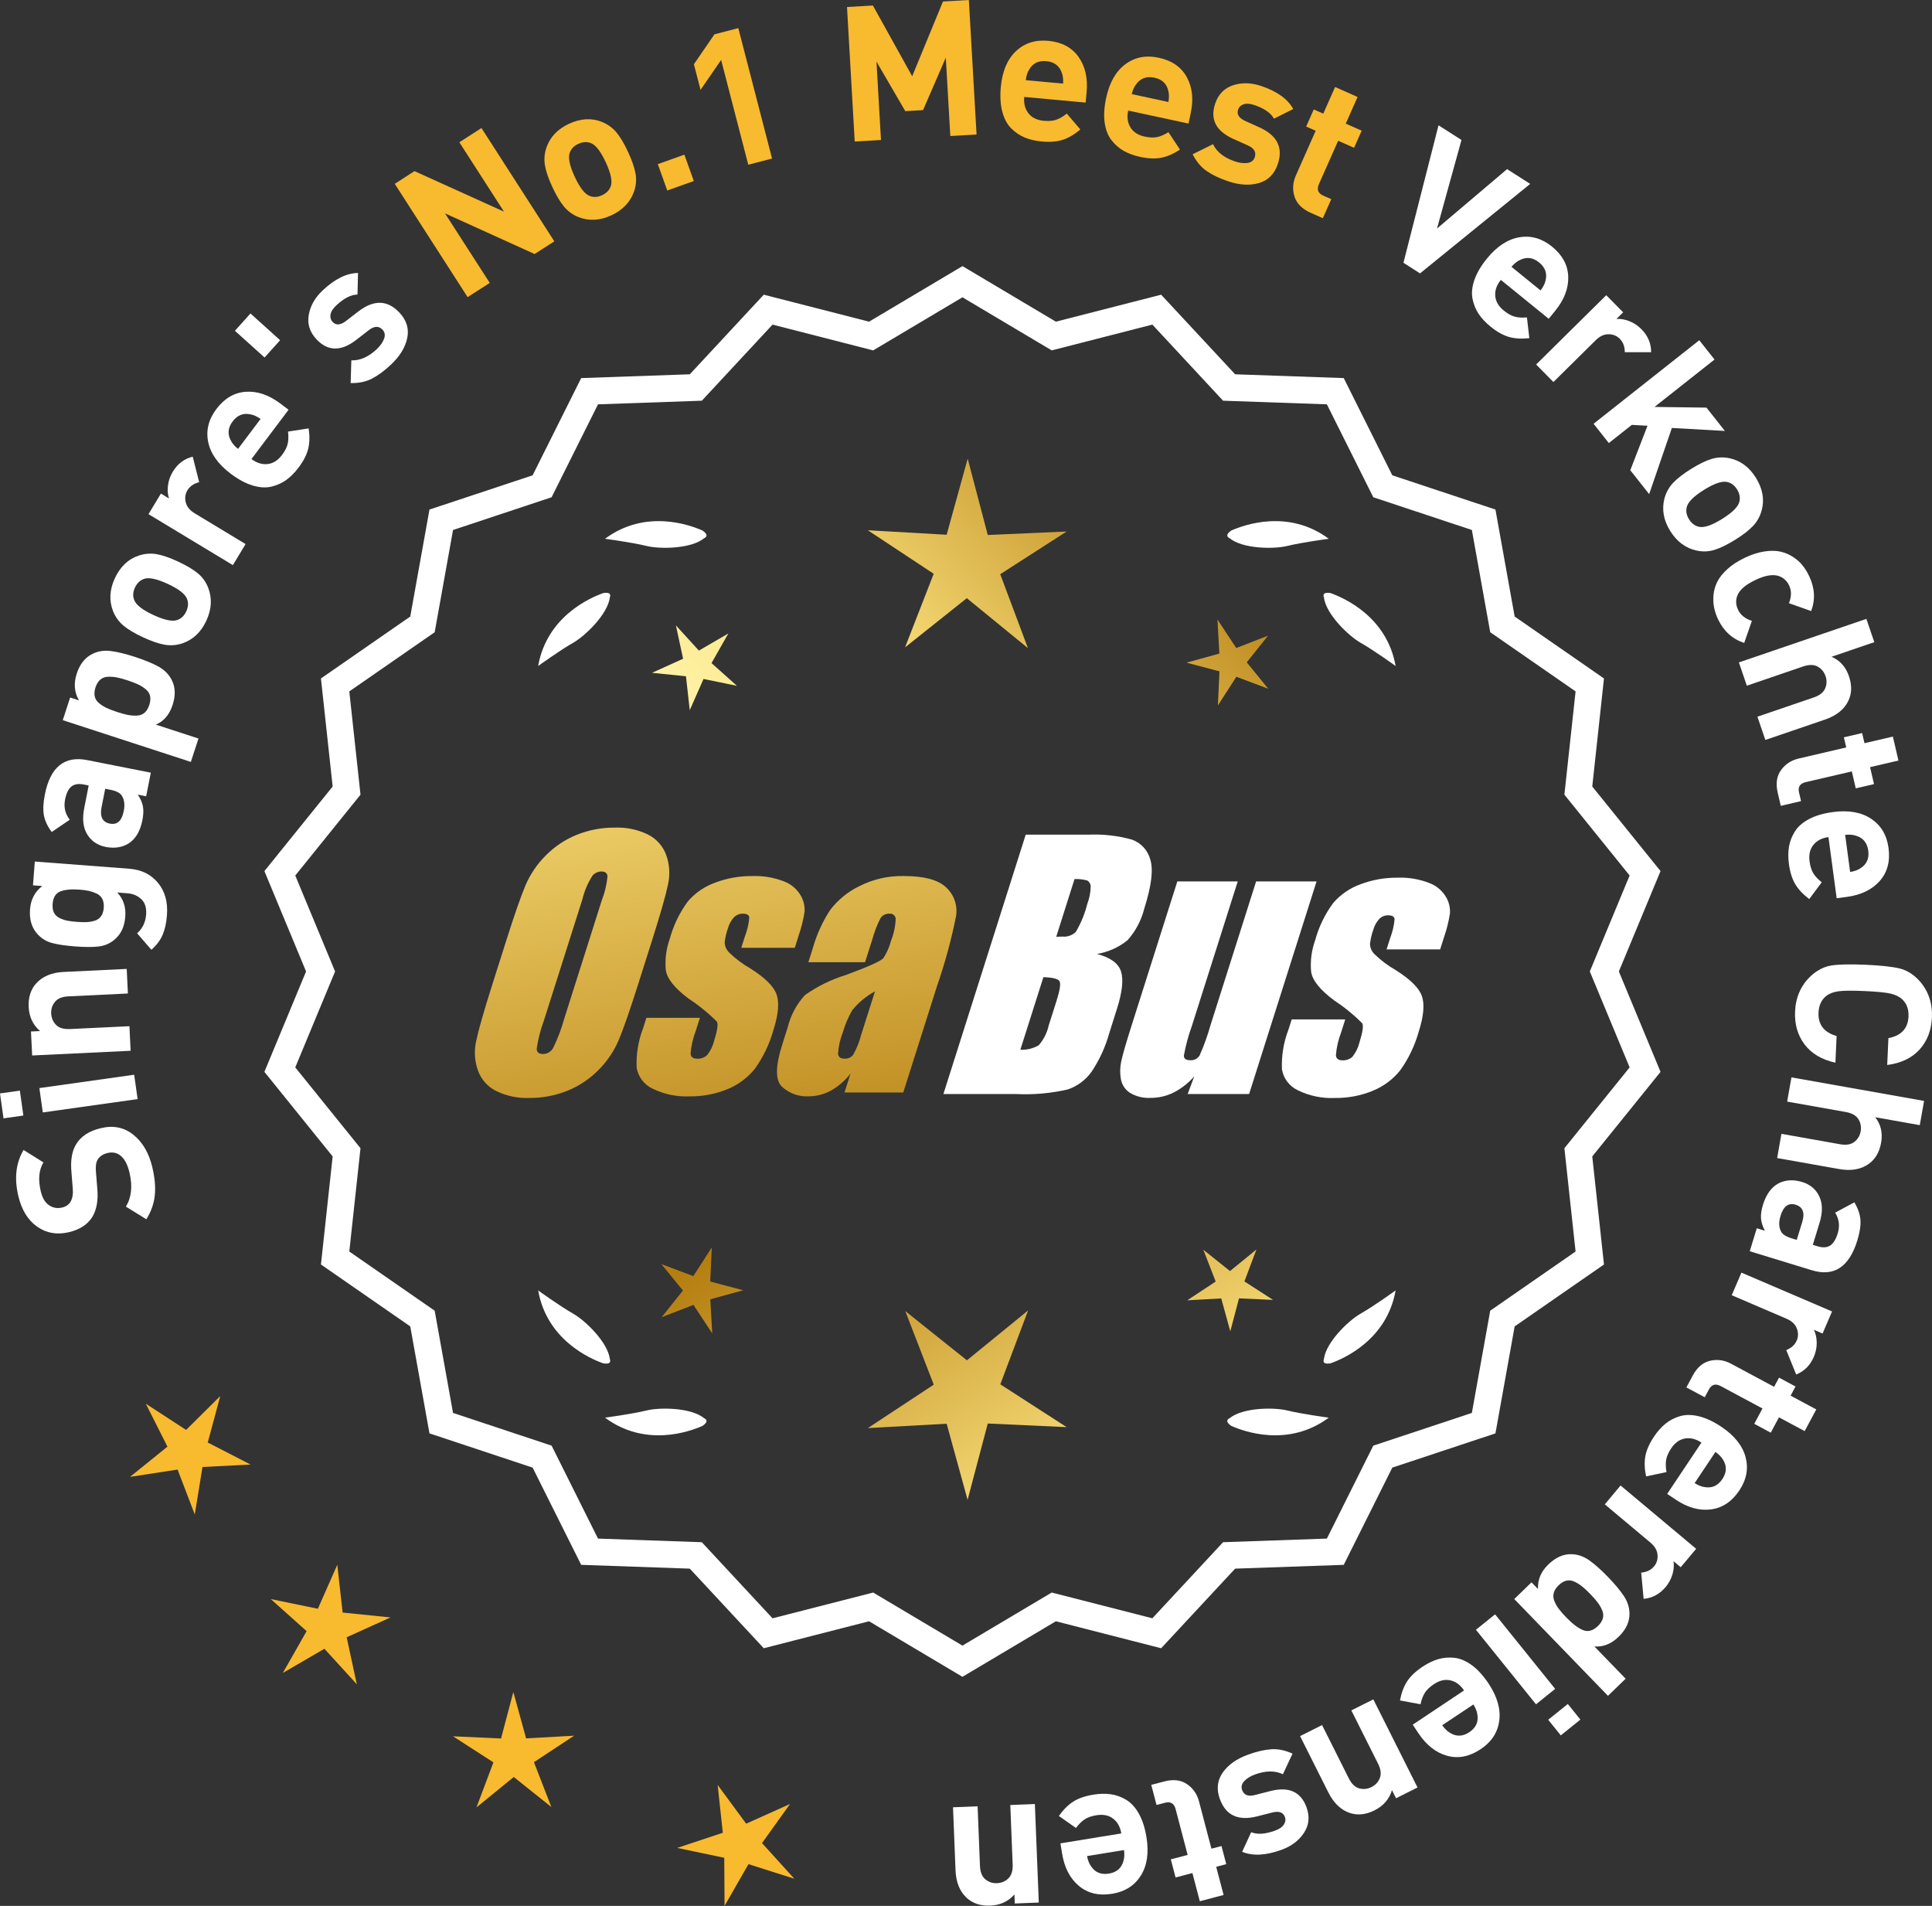
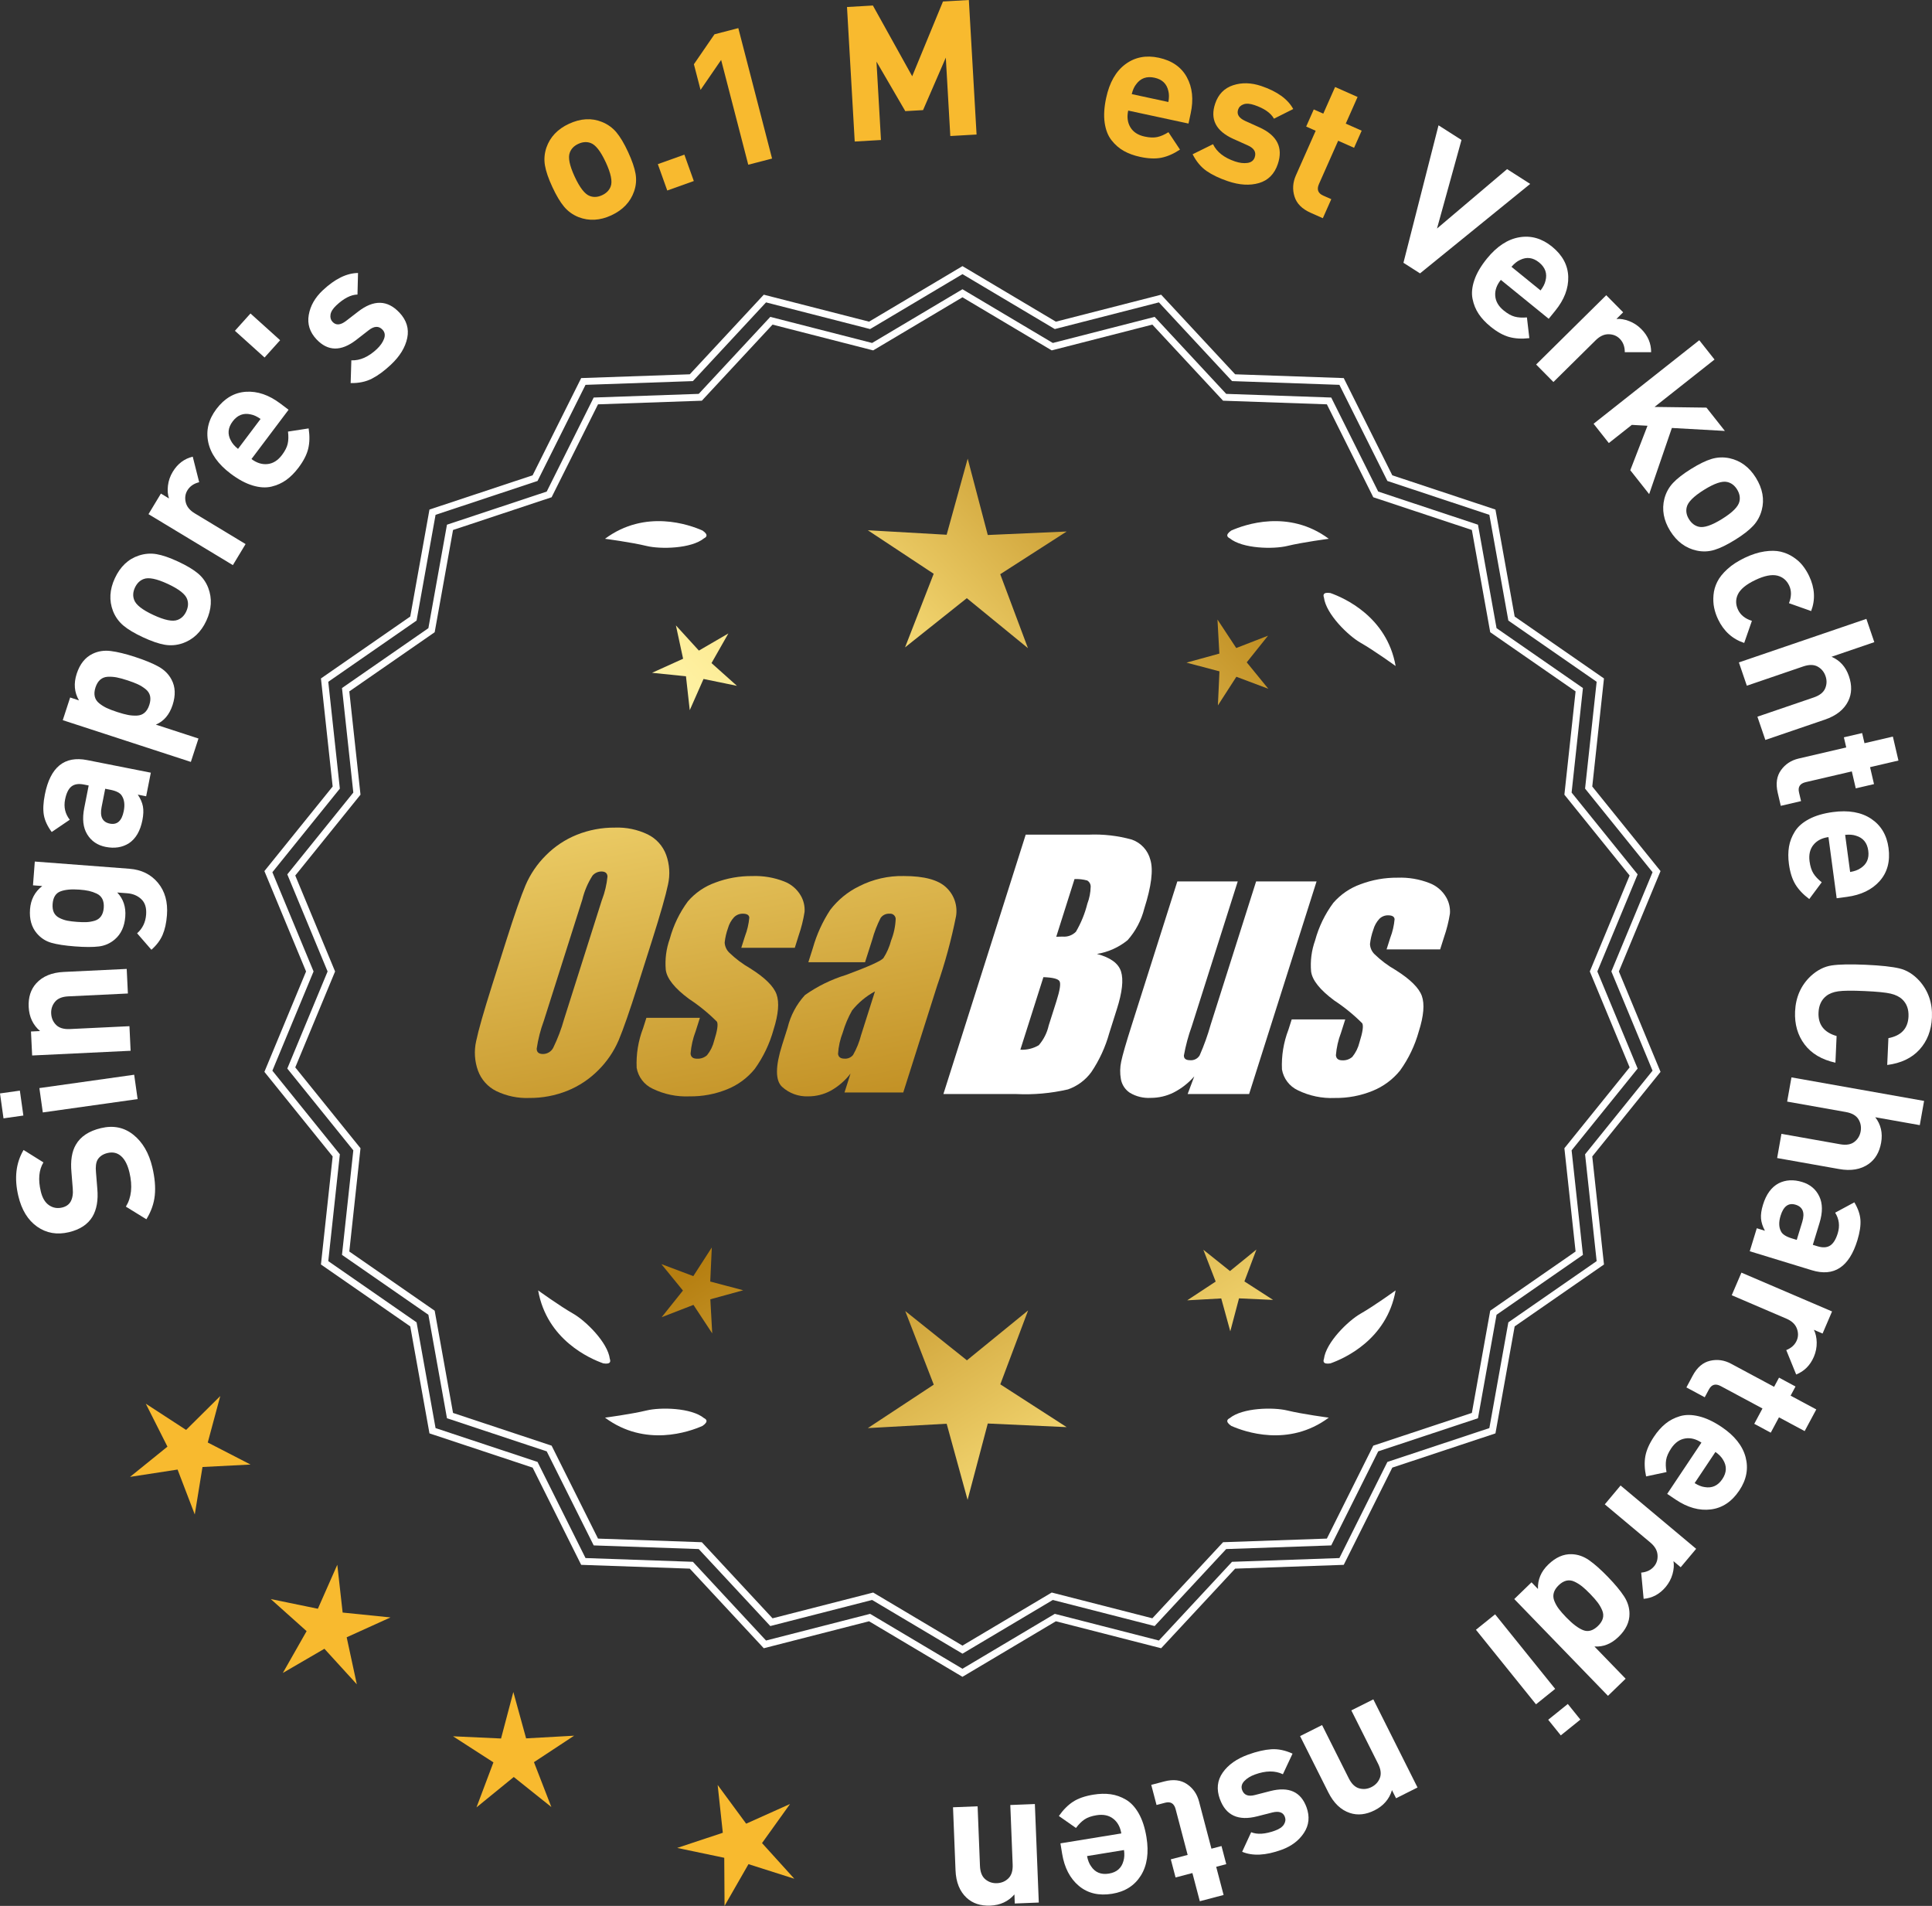
<svg xmlns="http://www.w3.org/2000/svg" xmlns:xlink="http://www.w3.org/1999/xlink" id="Layer_2" data-name="Layer 2" viewBox="0 0 173.59 171.219">
  <rect x="0" y="0" width="173.59" height="171.219" fill="#333333" stroke="none" />
  <defs>
    <style>
      .cls-1 {
        fill: url(#linear-gradient-8);
      }

      .cls-2 {
        fill: url(#linear-gradient-7);
      }

      .cls-3 {
        fill: url(#linear-gradient-5);
      }

      .cls-4 {
        fill: url(#linear-gradient-6);
      }

      .cls-5 {
        fill: url(#linear-gradient-9);
      }

      .cls-6 {
        fill: url(#linear-gradient-4);
      }

      .cls-7 {
        fill: url(#linear-gradient-3);
      }

      .cls-8 {
        fill: url(#linear-gradient-2);
      }

      .cls-9 {
        fill: url(#linear-gradient);
      }

      .cls-10 {
        fill: #f8ba2f;
      }

      .cls-11 {
        fill: #fff;
      }
    </style>
    <linearGradient id="linear-gradient" x1="112.829" y1="196.899" x2="61.404" y2="114.38" gradientUnits="userSpaceOnUse">
      <stop offset="0" stop-color="#f9df7b" />
      <stop offset=".279" stop-color="#b57e10" />
      <stop offset=".323" stop-color="#c89d38" />
      <stop offset=".417" stop-color="#efda86" />
      <stop offset=".46" stop-color="#fff3a6" />
      <stop offset=".642" stop-color="#f9df7b" />
      <stop offset="1" stop-color="#b57e10" />
    </linearGradient>
    <linearGradient id="linear-gradient-2" x1="126.077" y1="188.644" x2="74.651" y2="106.124" xlink:href="#linear-gradient" />
    <linearGradient id="linear-gradient-3" x1="147.604" y1="175.228" x2="96.179" y2="92.709" xlink:href="#linear-gradient" />
    <linearGradient id="linear-gradient-4" x1="47.392" y1="64.849" x2="79.084" y2="235.868" gradientUnits="userSpaceOnUse">
      <stop offset="0" stop-color="#f9df7b" />
      <stop offset=".279" stop-color="#b57e10" />
      <stop offset=".284" stop-color="#e5c25b" />
      <stop offset=".286" stop-color="#f9df7b" />
      <stop offset=".46" stop-color="#fff3a6" />
      <stop offset=".642" stop-color="#f9df7b" />
      <stop offset="1" stop-color="#b57e10" />
    </linearGradient>
    <linearGradient id="linear-gradient-5" x1="59.9" y1="62.531" x2="91.592" y2="233.55" xlink:href="#linear-gradient-4" />
    <linearGradient id="linear-gradient-6" x1="72.525" y1="60.192" x2="104.217" y2="231.21" xlink:href="#linear-gradient-4" />
    <linearGradient id="linear-gradient-7" x1="51.838" y1="114.25" x2="117.615" y2="53.258" xlink:href="#linear-gradient" />
    <linearGradient id="linear-gradient-8" x1="29.619" y1="90.289" x2="95.396" y2="29.296" xlink:href="#linear-gradient" />
    <linearGradient id="linear-gradient-9" x1="36.675" y1="97.898" x2="102.451" y2="36.905" xlink:href="#linear-gradient" />
  </defs>
  <g id="Layer_1-2" data-name="Layer 1">
    <g>
      <g>
        <polygon class="cls-10" points="19.79 125.417 16.721 128.46 13.099 126.103 15.045 129.962 11.684 132.678 15.955 132.021 17.5 136.056 18.194 131.791 22.51 131.569 18.668 129.59 19.79 125.417" />
        <polygon class="cls-10" points="30.786 144.867 30.306 140.573 28.561 144.526 24.328 143.655 27.549 146.536 25.413 150.293 29.148 148.12 32.061 151.313 31.149 147.089 35.085 145.305 30.786 144.867" />
        <polygon class="cls-10" points="47.271 156.17 46.124 152.003 45.019 156.181 40.703 155.983 44.334 158.325 42.812 162.37 46.162 159.64 49.538 162.337 47.976 158.307 51.585 155.93 47.271 156.17" />
        <polygon class="cls-10" points="68.468 165.577 70.986 162.064 67.043 163.834 64.481 160.354 64.945 164.65 60.844 166.012 65.074 166.898 65.101 171.219 67.251 167.47 71.369 168.78 68.468 165.577" />
      </g>
      <g>
-         <path class="cls-11" d="M86.476,150.278l-8.345-4.961-9.405,2.409-6.61-7.111-9.703-.338-4.338-8.685-9.214-3.058-1.716-9.556-7.98-5.53,1.046-9.652-6.098-7.554,3.723-8.967-3.723-8.967,6.098-7.554-1.046-9.652,7.98-5.53,1.716-9.556,9.214-3.058,4.338-8.685,9.703-.338,6.61-7.111,9.405,2.409,8.345-4.961,8.345,4.961,9.405-2.409,6.61,7.111,9.703.338,4.338,8.685,9.214,3.058,1.716,9.556,7.98,5.53-1.046,9.652,6.098,7.554-3.723,8.967,3.723,8.967-6.098,7.554,1.046,9.652-7.98,5.53-1.716,9.556-9.214,3.058-4.338,8.685-9.703.338-6.61,7.111-9.405-2.409-8.345,4.961ZM78.406,143.402l8.07,4.797,8.07-4.797,9.095,2.329,6.392-6.877,9.383-.327,4.195-8.399,8.91-2.957,1.659-9.241,7.716-5.348-1.011-9.334,5.897-7.305-3.6-8.671,3.6-8.671-5.897-7.305,1.011-9.334-7.716-5.348-1.659-9.241-8.91-2.957-4.195-8.399-9.383-.327-6.392-6.877-9.095,2.329-8.07-4.797-8.07,4.797-9.095-2.329-6.392,6.877-9.383.327-4.195,8.399-8.91,2.957-1.659,9.241-7.716,5.348,1.011,9.334-5.897,7.305,3.6,8.671-3.6,8.671,5.897,7.305-1.011,9.334,7.716,5.348,1.659,9.241,8.91,2.957,4.195,8.399,9.383.327,6.392,6.877,9.095-2.329Z" />
        <path class="cls-11" d="M86.477,150.64l-.159-.094-8.234-4.896-9.459,2.423-6.647-7.151-9.759-.341-4.363-8.735-9.268-3.075-1.726-9.611-8.025-5.562,1.052-9.707-6.133-7.598,3.744-9.019-3.744-9.018,6.133-7.598-1.052-9.708,8.025-5.562,1.726-9.611,9.268-3.076,4.363-8.735,9.759-.34,6.647-7.151,9.459,2.423,8.394-4.99.159.094,8.233,4.896,9.459-2.423,6.648,7.151,9.758.34,4.364,8.735,9.267,3.076,1.726,9.611,8.025,5.562-1.052,9.708,6.134,7.598-3.744,9.018,3.744,9.019-6.134,7.598,1.052,9.707-8.025,5.562-1.726,9.611-9.267,3.075-4.364,8.735-9.758.341-6.648,7.151-9.459-2.423-8.393,4.989ZM78.179,144.984l.111.065,8.187,4.867,8.297-4.933,9.352,2.396,6.572-7.071.129-.004,9.518-.333,4.313-8.636.123-.04,9.038-3,1.706-9.5,7.934-5.5-1.04-9.596,6.063-7.512-3.701-8.915,3.701-8.914-6.063-7.512,1.04-9.597-7.934-5.499-1.706-9.5-9.161-3.041-4.313-8.636-9.646-.336-6.572-7.071-9.352,2.396-.111-.065-8.186-4.868-8.298,4.934-9.352-2.396-6.571,7.071-.129.004-9.519.332-4.312,8.636-.123.04-9.039,3.001-1.706,9.5-7.934,5.499,1.04,9.597-6.062,7.512,3.701,8.914-3.701,8.915,6.062,7.512-1.04,9.596,7.934,5.5,1.706,9.5,9.162,3.04,4.312,8.636,9.647.337,6.571,7.071,9.352-2.396ZM86.477,148.561l-8.118-4.825-9.148,2.343-6.43-6.916-9.438-.329-4.221-8.449-8.963-2.975-1.669-9.296-7.763-5.38,1.018-9.39-5.932-7.348,3.621-8.723-3.621-8.723,5.932-7.348-1.018-9.39,7.763-5.379,1.669-9.296,8.963-2.976,4.221-8.448,9.438-.329,6.43-6.917,9.148,2.344,8.118-4.826,8.118,4.826,9.148-2.344,6.43,6.917,9.438.329,4.221,8.448,8.964,2.976,1.669,9.296,7.762,5.379-1.018,9.39,5.933,7.348-3.621,8.723,3.621,8.723-5.933,7.348,1.018,9.39-7.762,5.38-1.669,9.296-8.964,2.975-4.221,8.449-9.438.329-6.43,6.916-9.148-2.343-8.118,4.825ZM78.454,143.069l.111.065,7.911,4.703,8.022-4.769,9.041,2.315,6.354-6.836.129-.004,9.197-.321,4.17-8.35.123-.04,8.735-2.899,1.649-9.185,7.67-5.317-1.006-9.278,5.862-7.262-3.578-8.619,3.578-8.619-5.862-7.262,1.006-9.278-7.67-5.316-1.649-9.185-8.858-2.94-4.17-8.349-9.326-.325-6.354-6.837-9.041,2.316-.111-.065-7.911-4.704-8.022,4.77-9.041-2.316-6.354,6.837-.129.004-9.198.321-4.17,8.349-.123.04-8.734,2.9-1.649,9.185-7.671,5.316,1.006,9.278-5.861,7.262,3.578,8.619-3.578,8.619,5.861,7.262-1.006,9.278,7.671,5.317,1.649,9.185,8.857,2.939,4.17,8.35,9.327.325,6.354,6.836,9.041-2.315Z" />
      </g>
      <g>
        <polygon class="cls-9" points="63.815 115.129 63.955 112.068 62.294 114.643 59.426 113.564 61.362 115.939 59.45 118.333 62.307 117.226 63.993 119.785 63.823 116.725 66.777 115.913 63.815 115.129" />
        <polygon class="cls-8" points="92.376 117.725 86.877 122.207 81.335 117.779 83.898 124.393 77.974 128.296 85.057 127.903 86.938 134.743 88.752 127.884 95.839 128.209 89.877 124.364 92.376 117.725" />
        <polygon class="cls-7" points="111.811 115.119 112.89 112.251 110.515 114.187 108.121 112.274 109.228 115.132 106.67 116.817 109.729 116.647 110.541 119.602 111.325 116.64 114.386 116.78 111.811 115.119" />
      </g>
      <g>
        <path class="cls-11" d="M110.485,127.404c-.114.057-.184.124-.207.201-.001.001-.002.002-.003.003.001 0.0.001 0.0.002.001-.036.131.066.291.35.488,1.179.524,5.149,1.947,8.764-.74,0,0-2.348-.308-3.726-.643-1.249-.304-4.027-.256-5.179.691Z" />
        <path class="cls-11" d="M118.944,122.365c0.0.001-0.0.003,0,.004.001-0.0.001-0.0.002-.001.063.12.248.166.589.115,1.217-.428,5.08-2.121,5.862-6.557,0,0-1.918,1.389-3.15,2.091-1.117.637-3.103,2.579-3.29,4.059-.043.12-.049.217-.013.288Z" />
      </g>
      <g>
        <path class="cls-11" d="M63.265,127.404c.114.057.184.124.207.201.001.001.002.002.003.003-.001 0-.001 0-.002.001.036.131-.066.291-.35.488-1.179.524-5.149,1.947-8.764-.74,0,0,2.348-.308,3.726-.643,1.249-.304,4.027-.256,5.179.691Z" />
        <path class="cls-11" d="M54.805,122.365c-0.0.001 0.0.003,0,.004-.001-0-.001-0-.002-.001-.063.12-.248.166-.589.115-1.217-.428-5.08-2.121-5.862-6.557,0,0,1.918,1.389,3.15,2.091,1.117.637,3.103,2.579,3.29,4.059.043.12.049.217.013.288Z" />
      </g>
      <g>
        <path class="cls-11" d="M63.265,48.356c.114-.057.184-.124.207-.201.001-.001.002-.002.003-.003-.001-0-.001-0-.002-.001.036-.131-.066-.291-.35-.488-1.179-.524-5.149-1.947-8.764.74,0,0,2.348.308,3.726.643,1.249.304,4.027.256,5.179-.691Z" />
-         <path class="cls-11" d="M54.805,53.394c-0-.001 0-.003,0-.004-.001 0-.001 0-.002.001-.063-.12-.248-.166-.589-.115-1.217.428-5.08,2.121-5.862,6.557,0,0,1.918-1.389,3.15-2.091,1.117-.637,3.103-2.579,3.29-4.059.043-.12.049-.217.013-.288Z" />
      </g>
      <g>
        <path class="cls-11" d="M110.485,48.356c-.114-.057-.184-.124-.207-.201-.001-.001-.002-.002-.003-.003.001-0.0.001-0.0.002-.001-.036-.131.066-.291.35-.488,1.179-.524,5.149-1.947,8.764.74,0,0-2.348.308-3.726.643-1.249.304-4.027.256-5.179-.691Z" />
        <path class="cls-11" d="M118.944,53.394c0-.001-0-.003,0-.004.001 0.0.001 0.0.002.001.063-.12.248-.166.589-.115,1.217.428,5.08,2.121,5.862,6.557,0,0-1.918-1.389-3.15-2.091-1.117-.637-3.103-2.579-3.29-4.059-.043-.12-.049-.217-.013-.288Z" />
      </g>
      <g id="Group_4" data-name="Group 4">
        <g id="Group_1" data-name="Group 1">
          <path id="Path_1" data-name="Path 1" class="cls-6" d="M57.317,88.487c-.743,2.341-1.321,3.999-1.734,4.975-.429.998-1.045,1.904-1.814,2.67-.793.803-1.741,1.435-2.787,1.858-1.09.438-2.256.658-3.431.648-1.017.039-2.027-.171-2.945-.611-.769-.376-1.363-1.035-1.657-1.839-.308-.854-.365-1.778-.165-2.663.198-.958.677-2.638,1.438-5.039l1.265-3.987c.743-2.341,1.321-3.999,1.734-4.975.429-.998,1.045-1.904,1.814-2.67.793-.803,1.741-1.435,2.787-1.858,1.091-.437,2.256-.656,3.431-.646,1.017-.039,2.027.171,2.945.611.768.377,1.362,1.036,1.657,1.84.308.854.365,1.778.165,2.663-.198.958-.677,2.637-1.438,5.037l-1.266,3.986ZM54.092,80.828c.255-.669.42-1.369.49-2.082-.014-.303-.197-.454-.548-.454-.305.003-.593.136-.794.366-.426.665-.737,1.397-.922,2.166l-3.456,10.883c-.3.811-.515,1.65-.64,2.506,0,.319.194.476.565.476.383-.001.734-.212.915-.548.408-.836.739-1.708.988-2.604l3.398-10.71.003.003Z" />
          <path id="Path_2" data-name="Path 2" class="cls-3" d="M71.415,85.145h-4.81l.329-1.035c.208-.538.339-1.102.391-1.676-.018-.234-.216-.351-.592-.351-.295-.003-.578.115-.785.325-.254.277-.438.611-.538.973-.15.416-.25.849-.298,1.289.015.339.158.661.399.9.569.552,1.206,1.031,1.894,1.425,1.317.827,2.106,1.604,2.367,2.33.259.728.172,1.789-.271,3.182-.35,1.263-.919,2.454-1.683,3.518-.654.81-1.504,1.439-2.469,1.829-1.077.439-2.23.656-3.393.64-1.148.051-2.29-.186-3.322-.691-.755-.353-1.289-1.052-1.43-1.873-.055-1.217.143-2.433.582-3.57l.293-.922h4.808l-.384,1.21c-.246.642-.398,1.316-.454,2.001.022.307.216.461.574.461.33.02.655-.092.903-.311.308-.381.527-.826.64-1.302.289-.911.373-1.482.251-1.712-.764-.766-1.605-1.451-2.509-2.045-1.291-.958-1.987-1.829-2.088-2.612-.083-.943.039-1.893.359-2.784.329-1.218.883-2.363,1.634-3.376.659-.761,1.503-1.338,2.45-1.676,1.062-.401,2.19-.6,3.325-.589.978-.037,1.953.127,2.864.483.631.24,1.16.689,1.498,1.273.258.444.376.955.34,1.467-.114.719-.291,1.427-.53,2.114l-.348,1.111v-.008Z" />
          <path id="Path_3" data-name="Path 3" class="cls-4" d="M77.725,86.444h-5.095l.406-1.28c.343-1.213.869-2.366,1.559-3.42.686-.899,1.573-1.626,2.59-2.122,1.245-.636,2.629-.953,4.027-.922,1.836,0,3.11.347,3.822,1.042.696.657,1.021,1.616.867,2.561-.422,2.122-.99,4.212-1.701,6.255l-3.043,9.588h-5.279l.542-1.701c-.481.626-1.083,1.149-1.771,1.536-.626.339-1.326.515-2.038.512-.862.033-1.703-.275-2.341-.856-.611-.57-.611-1.82,0-3.75l.498-1.571c.264-1.09.8-2.096,1.558-2.923,1.131-.798,2.383-1.411,3.707-1.814,2.019-.75,3.134-1.252,3.343-1.508.313-.488.546-1.023.691-1.584.247-.621.386-1.28.41-1.948-.017-.269-.248-.473-.517-.457-.011.001-.021.002-.032.003-.317-.024-.622.121-.805.381-.322.631-.577,1.295-.761,1.979l-.638,1.997ZM78.616,89.063c-.793.427-1.493,1.009-2.056,1.712-.356.627-.637,1.293-.838,1.986-.24.612-.383,1.257-.424,1.913.033.285.223.432.582.432.297.022.586-.104.772-.337.316-.559.557-1.156.717-1.778l1.247-3.928Z" />
        </g>
        <g id="Group_3" data-name="Group 3">
          <path id="Path_7" data-name="Path 7" class="cls-11" d="M92.153,74.983h5.641c1.319-.059,2.639.092,3.91.446.817.29,1.437.967,1.654,1.807.278.907.098,2.367-.542,4.379-.264,1.057-.78,2.035-1.503,2.849-.794.644-1.742,1.07-2.751,1.236,1.207.319,1.928.841,2.162,1.576s.11,1.862-.373,3.376l-.684,2.162c-.345,1.246-.89,2.429-1.613,3.501-.526.72-1.258,1.262-2.1,1.554-1.523.352-3.088.492-4.649.417h-6.541l7.396-23.304h-.007ZM93.751,87.781l-2.073,6.522c.579.032,1.154-.108,1.654-.402.44-.507.747-1.115.893-1.771l.691-2.173c.318-.999.411-1.603.278-1.814-.132-.212-.611-.329-1.445-.359l.003-.004ZM96.546,78.972l-1.642,5.183c.245-.011.435-.014.57-.014.446.042.887-.119,1.2-.44.459-.785.804-1.631,1.024-2.513.188-.49.289-1.008.3-1.532.004-.229-.116-.442-.314-.556-.368-.102-.75-.144-1.131-.126l-.007-.002Z" />
          <path id="Path_8" data-name="Path 8" class="cls-11" d="M118.293,79.186l-6.061,19.1h-5.523l.596-1.588c-.519.596-1.147,1.088-1.851,1.449-.638.318-1.342.484-2.056.483-.66.041-1.318-.12-1.885-.461-.422-.281-.712-.723-.801-1.222-.094-.527-.084-1.068.03-1.591.114-.552.428-1.65.951-3.288l4.09-12.884h5.428l-4.126,12.997c-.313.861-.551,1.747-.713,2.648,0,.278.183.417.56.417.344.031.676-.137.856-.432.396-.901.729-1.829.995-2.776l4.079-12.854h5.428l.003.003Z" />
          <path id="Path_9" data-name="Path 9" class="cls-11" d="M129.394,85.291h-4.81l.329-1.035c.208-.538.339-1.102.391-1.676-.018-.234-.216-.351-.592-.351-.295-.003-.578.115-.784.325-.254.277-.438.611-.538.973-.15.416-.249.848-.297,1.287.015.339.158.661.399.9.569.553,1.205,1.032,1.893,1.426,1.317.827,2.106,1.604,2.367,2.33.259.728.172,1.789-.271,3.182-.35,1.263-.919,2.454-1.683,3.518-.654.809-1.504,1.439-2.469,1.829-1.077.439-2.23.656-3.393.64-1.148.051-2.29-.186-3.322-.691-.755-.353-1.289-1.052-1.43-1.873-.055-1.217.143-2.433.582-3.57l.293-.922h4.81l-.384,1.211c-.246.642-.398,1.316-.454,2.001.022.307.216.461.574.461.33.02.655-.092.903-.311.308-.381.527-.826.64-1.302.289-.911.373-1.482.251-1.712-.764-.766-1.605-1.451-2.509-2.045-1.291-.958-1.987-1.829-2.088-2.612-.083-.943.039-1.893.359-2.784.329-1.218.883-2.363,1.634-3.376.659-.761,1.503-1.338,2.45-1.676,1.062-.401,2.19-.6,3.325-.589.978-.037,1.953.127,2.864.483.632.239,1.163.689,1.503,1.273.258.444.376.955.34,1.467-.114.719-.291,1.427-.53,2.114l-.351,1.108-.004-.005Z" />
        </g>
      </g>
      <g>
        <path class="cls-11" d="M9.079,101.346c1.115-.265,2.085-.063,2.912.603.828.666,1.393,1.638,1.696,2.917.223.938.297,1.776.221,2.516-.074.74-.327,1.458-.756,2.153l-1.842-1.135c.505-.819.612-1.841.322-3.064-.162-.684-.412-1.175-.752-1.473-.337-.299-.744-.392-1.219-.279-.407.097-.705.296-.89.596-.148.257-.197.641-.146,1.152l.118,1.457c.093,1.026-.054,1.865-.436,2.515-.418.692-1.123,1.157-2.115,1.393-1.069.253-2.02.089-2.852-.495-.831-.583-1.396-1.503-1.694-2.76-.376-1.589-.219-2.965.471-4.131l1.785,1.115c-.41.679-.489,1.548-.237,2.606.138.585.385.998.738,1.24.355.242.746.312,1.177.21.354-.084.608-.261.765-.53.172-.309.235-.702.192-1.182l-.117-1.457c-.096-1.037.036-1.86.392-2.469.42-.74,1.175-1.239,2.266-1.498Z" />
        <path class="cls-11" d="M1.785,97.979l.314,2.238-1.784.252-.315-2.239,1.785-.251ZM12.056,96.551l.309,2.188-8.519,1.199-.308-2.188,8.518-1.199Z" />
        <path class="cls-11" d="M11.385,87.046l.106,2.207-5.35.257c-.555.026-.955.19-1.201.491s-.36.65-.342,1.046c.02.407.166.75.44,1.026.275.275.688.4,1.243.374l5.35-.257.105,2.208-8.848.424-.104-2.156.815-.039c-.639-.548-.979-1.27-1.022-2.164-.041-.871.186-1.58.681-2.126.571-.629,1.396-.969,2.47-1.021l5.655-.271Z" />
        <path class="cls-11" d="M11.635,78.048c1.074.082,1.925.502,2.556,1.26.63.759.899,1.726.81,2.901-.052.7-.184,1.293-.391,1.777s-.544.931-1.006,1.338l-1.285-1.479c.486-.429.758-.988.81-1.677.047-.611-.096-1.074-.432-1.389-.334-.315-.755-.492-1.263-.531l-.898-.068c.547.576.787,1.299.721,2.169-.067.882-.38,1.562-.939,2.042-.413.355-.888.566-1.421.634s-1.252.066-2.156-.002c-.904-.069-1.612-.177-2.124-.324-.512-.146-.944-.427-1.301-.841-.479-.559-.686-1.285-.617-2.178.066-.87.432-1.564,1.097-2.082l-.831-.063.163-2.136,8.509.648ZM7.127,79.921c-.712-.054-1.277-.001-1.699.16-.422.162-.655.536-.7,1.123-.023.316.016.579.119.785.104.207.271.367.501.481s.463.194.697.241c.236.046.522.082.862.107.339.026.628.034.867.023.239-.01.481-.051.725-.123.245-.072.438-.206.576-.399.141-.194.223-.449.247-.766s-.02-.581-.127-.794c-.109-.213-.278-.374-.51-.482-.23-.108-.463-.188-.697-.24-.235-.053-.521-.092-.861-.117Z" />
        <path class="cls-11" d="M13.551,69.417l-.419,2.119-.751-.149c.241.36.395.711.46,1.053.064.343.05.758-.047,1.247-.192.968-.594,1.656-1.206,2.066-.596.379-1.293.489-2.094.331-.733-.146-1.286-.52-1.657-1.125-.372-.604-.461-1.396-.267-2.375l.398-2.018-.434-.086c-.478-.095-.851-.035-1.118.178s-.457.603-.569,1.17c-.134.678.006,1.283.421,1.815l-1.621,1.101c-.383-.515-.618-1.021-.706-1.517-.086-.497-.057-1.112.089-1.846.487-2.469,1.755-3.5,3.801-3.096l5.72,1.131ZM9.92,70.952l-.467-.092-.326,1.65c-.169.856.079,1.351.746,1.482.656.13,1.071-.244,1.245-1.123.112-.567.058-1.022-.163-1.367-.146-.259-.49-.443-1.035-.551Z" />
        <path class="cls-11" d="M12.139,59.019c.872.285,1.571.572,2.097.863.525.29.917.68,1.175,1.169.349.65.38,1.411.096,2.284-.285.873-.786,1.461-1.504,1.763l3.83,1.249-.685,2.101-11.509-3.751.664-2.037.792.259c-.42-.722-.488-1.519-.204-2.392.285-.873.76-1.469,1.425-1.789.496-.243,1.041-.327,1.637-.252.596.074,1.325.252,2.187.533ZM12.399,61.482c-.242-.115-.558-.236-.945-.362-.389-.127-.714-.215-.978-.266-.265-.05-.53-.067-.796-.054-.268.015-.492.103-.677.263-.184.161-.324.393-.423.693-.098.303-.12.572-.066.811.054.237.184.441.392.609.207.169.432.311.675.426.242.115.558.235.946.362.386.126.713.215.977.265.264.051.532.069.804.057.272-.012.501-.099.685-.26.184-.16.324-.392.422-.693.099-.302.121-.571.068-.81-.055-.238-.188-.442-.4-.613-.213-.17-.439-.313-.683-.428Z" />
        <path class="cls-11" d="M16.003,50.451c.771.358,1.366.713,1.784,1.063s.726.784.924,1.301c.36.943.303,1.929-.175,2.956-.473,1.018-1.187,1.692-2.141,2.023-.532.178-1.067.22-1.604.126-.538-.094-1.187-.317-1.947-.671s-1.348-.704-1.761-1.053c-.412-.349-.724-.783-.931-1.305-.361-.942-.306-1.923.166-2.94.487-1.048,1.204-1.728,2.147-2.039.533-.177,1.065-.22,1.599-.129.532.092,1.18.313,1.938.667ZM15.072,52.455c-.997-.463-1.717-.609-2.158-.439-.346.126-.609.385-.791.775-.177.38-.201.743-.074,1.089.153.447.729.902,1.727,1.366,1.007.468,1.731.617,2.172.447.348-.127.608-.38.785-.76.181-.391.209-.759.082-1.105-.153-.447-.736-.904-1.742-1.373Z" />
        <path class="cls-11" d="M17.317,41.024l.579,2.296c-.482.119-.835.363-1.058.731-.193.32-.244.678-.15,1.071.093.394.363.726.809.995l4.568,2.76-1.142,1.892-7.581-4.579,1.116-1.849.728.439c-.117-.334-.148-.721-.095-1.159.053-.438.196-.851.431-1.238.435-.719,1.032-1.171,1.795-1.359Z" />
        <path class="cls-11" d="M25.929,36.81l-3.334,4.428c.471.354.953.505,1.448.451.494-.053.925-.324,1.293-.813.273-.362.444-.697.513-1.007.07-.309.08-.675.028-1.097l1.854-.285c.104.673.092,1.278-.036,1.813-.126.536-.418,1.107-.875,1.714-.342.453-.706.819-1.095,1.101-.39.282-.836.482-1.336.602-.502.119-1.065.085-1.689-.102-.626-.188-1.282-.54-1.971-1.059-1.131-.852-1.805-1.799-2.021-2.841s.028-2.029.729-2.962c.73-.969,1.613-1.487,2.651-1.557,1.039-.07,2.069.281,3.093,1.051l.747.562ZM23.411,37.638c-.315-.223-.609-.359-.884-.409-.652-.151-1.193.059-1.622.629-.43.57-.482,1.148-.156,1.733.123.25.336.495.637.736l2.025-2.689Z" />
        <path class="cls-11" d="M25.169,30.564l-1.398,1.554-2.665-2.401,1.399-1.554,2.664,2.401Z" />
        <path class="cls-11" d="M35.884,28.077c.645.686.88,1.448.706,2.289-.175.841-.661,1.638-1.462,2.391-.595.56-1.164.979-1.711,1.259-.545.28-1.183.413-1.911.399l.062-2.043c.776.031,1.54-.306,2.293-1.013.312-.295.529-.604.646-.925.118-.32.072-.593-.138-.815-.333-.354-.747-.339-1.24.046l-1.133.88c-1.354,1.041-2.54,1.021-3.559-.061-.605-.644-.838-1.374-.696-2.191.141-.817.559-1.553,1.251-2.205,1.099-1.033,2.157-1.554,3.176-1.563l-.048,1.936c-.594.014-1.229.34-1.906.977-.305.287-.478.562-.518.825-.04.264.021.482.185.655.303.322.7.298,1.192-.072l1.109-.855c1.396-1.08,2.629-1.051,3.701.088Z" />
-         <path class="cls-10" d="M49.807,21.68l-1.772,1.141-8.052-3.653,4.021,6.247-1.988,1.278-6.548-10.179,1.772-1.141,8.042,3.64-4.011-6.233,1.987-1.278,6.549,10.179Z" />
        <path class="cls-10" d="M56.43,13.646c.357.771.583,1.426.675,1.963.093.538.049,1.068-.135,1.59-.332.953-1.013,1.668-2.04,2.145-1.019.473-2,.526-2.941.164-.522-.209-.956-.521-1.308-.94-.35-.419-.701-1.009-1.053-1.77-.354-.761-.574-1.407-.665-1.94-.091-.532-.047-1.065.131-1.598.333-.953,1.008-1.666,2.026-2.137,1.048-.486,2.035-.543,2.957-.171.52.208.955.52,1.303.933.347.414.698,1.001,1.05,1.762ZM54.425,14.574c-.462-.997-.917-1.573-1.362-1.729-.347-.126-.716-.1-1.106.082-.381.176-.635.438-.761.783-.171.441-.024,1.16.438,2.158.467,1.008.923,1.589,1.37,1.744.347.127.709.103,1.09-.074.391-.181.649-.444.776-.79.171-.441.022-1.166-.444-2.174Z" />
        <path class="cls-10" d="M62.34,16.262l-2.387.853-.847-2.369,2.385-.853.849,2.369Z" />
        <path class="cls-10" d="M69.371,14.244l-2.14.554-2.437-9.413-1.849,2.691-.598-2.304,1.849-2.691,2.141-.555,3.033,11.718Z" />
        <path class="cls-10" d="M87.744,12.085l-2.359.135-.404-7.043-2.045,4.715-1.596.092-2.589-4.449.405,7.043-2.36.136-.693-12.084,2.326-.134,3.531,6.354,2.766-6.715,2.325-.134.693,12.085Z" />
-         <path class="cls-10" d="M97.547,9.216l-5.519-.507c-.055.587.072,1.076.377,1.469.306.393.764.616,1.373.672.45.042.826.011,1.127-.093.298-.104.614-.287.946-.553l1.218,1.426c-.519.442-1.039.75-1.562.924s-1.162.227-1.917.156c-.564-.052-1.069-.169-1.513-.352-.445-.183-.849-.456-1.215-.82-.364-.363-.632-.86-.802-1.49s-.215-1.374-.137-2.232c.13-1.41.581-2.481,1.354-3.213s1.74-1.044,2.903-.937c1.207.11,2.113.589,2.719,1.436s.85,1.907.732,3.183l-.086.932ZM95.52,7.51c.023-.385-.017-.706-.117-.966-.214-.635-.679-.984-1.39-1.05s-1.229.194-1.556.778c-.148.237-.244.547-.291.93l3.354.308Z" />
        <path class="cls-10" d="M106.786,11.1l-5.418-1.166c-.123.576-.059,1.077.198,1.503.256.427.684.703,1.281.832.442.096.819.11,1.129.044.312-.066.646-.212,1.008-.436l1.037,1.562c-.567.376-1.122.619-1.661.729-.54.109-1.182.084-1.923-.075-.554-.12-1.04-.297-1.46-.532-.418-.234-.787-.555-1.105-.96-.319-.404-.524-.93-.618-1.575-.092-.646-.047-1.391.135-2.232.297-1.385.875-2.395,1.729-3.027.854-.633,1.854-.827,2.995-.581,1.185.255,2.027.839,2.526,1.753.5.913.614,1.995.344,3.247l-.196.914ZM104.978,9.163c.069-.379.07-.704.001-.974-.138-.656-.555-1.059-1.253-1.209s-1.244.045-1.639.586c-.176.218-.309.514-.4.888l3.291.709Z" />
        <path class="cls-10" d="M114.809,14.745c-.303.892-.865,1.457-1.688,1.699-.824.241-1.756.186-2.798-.167-.773-.262-1.41-.567-1.915-.917-.503-.351-.92-.851-1.251-1.501l1.833-.905c.337.701.994,1.216,1.971,1.547.409.139.781.184,1.12.137.338-.046.558-.215.655-.504.156-.462-.052-.819-.624-1.073l-1.309-.587c-1.556-.706-2.095-1.762-1.619-3.169.283-.837.819-1.386,1.607-1.646.787-.259,1.633-.236,2.534.068,1.428.483,2.385,1.173,2.872,2.067l-1.73.868c-.29-.518-.877-.925-1.758-1.223-.397-.135-.721-.158-.973-.069-.251.088-.415.245-.491.471-.142.419.066.758.624,1.019l1.277.576c1.609.725,2.164,1.827,1.662,3.309Z" />
        <path class="cls-10" d="M118.858,19.603l-1.103-.49c-.768-.34-1.249-.826-1.445-1.459s-.155-1.265.126-1.896l1.778-4.01-.854-.379.682-1.538.855.379,1.062-2.394,2.02.896-1.062,2.394,1.43.634-.683,1.538-1.43-.634-1.723,3.885c-.217.487-.091.834.375,1.041l.73.323-.759,1.71Z" />
        <path class="cls-11" d="M137.487,16.522l-9.898,8.038-1.49-.952,3.152-12.35,2.063,1.317-2.2,7.956,6.297-5.337,2.076,1.327Z" />
        <path class="cls-11" d="M139.153,28.64l-4.302-3.496c-.372.458-.54.935-.504,1.431.035.495.29.937.764,1.322.352.286.682.47.989.551.306.081.67.104,1.094.068l.217,1.862c-.677.078-1.28.044-1.812-.103-.53-.146-1.091-.459-1.68-.938-.44-.357-.792-.735-1.06-1.135s-.451-.852-.552-1.357c-.101-.505-.046-1.066.165-1.685.209-.618.587-1.261,1.129-1.93.894-1.099,1.865-1.737,2.915-1.914,1.049-.177,2.026.103,2.933.839.94.765,1.427,1.667,1.457,2.707.031,1.041-.356,2.058-1.165,3.052l-.589.726ZM138.419,26.093c.233-.307.382-.596.442-.867.174-.646-.016-1.195-.569-1.646s-1.13-.523-1.728-.221c-.254.115-.507.318-.759.61l2.613,2.123Z" />
        <path class="cls-11" d="M148.354,31.642l-2.367-.002c.002-.497-.147-.898-.45-1.205-.264-.266-.597-.402-1.002-.408-.404-.007-.792.174-1.163.54l-3.797,3.752-1.554-1.572,6.3-6.226,1.519,1.536-.604.598c.353-.03.734.034,1.146.192.411.159.777.4,1.096.723.589.596.881,1.287.877,2.072Z" />
        <path class="cls-11" d="M148.177,44.391l-1.696-2.147,1.546-3.995-1.408-.079-2.066,1.633-1.37-1.734,9.497-7.504,1.37,1.734-5.39,4.258,4.665.062,1.655,2.094-4.762-.267-2.041,5.945Z" />
        <path class="cls-11" d="M155.906,48.49c-.721.449-1.343.753-1.866.911-.521.158-1.053.179-1.594.061-.986-.213-1.78-.801-2.379-1.763-.592-.953-.767-1.919-.522-2.898.144-.543.401-1.014.773-1.412.373-.399.914-.819,1.627-1.263.712-.443,1.326-.743,1.844-.898.518-.154,1.051-.177,1.603-.064.986.213,1.777.796,2.369,1.748.61.981.788,1.953.531,2.914-.143.542-.398,1.012-.766,1.407s-.907.815-1.62,1.258ZM154.739,46.614c.933-.581,1.449-1.103,1.549-1.564.083-.359.011-.722-.217-1.088-.222-.355-.512-.575-.87-.659-.458-.114-1.154.118-2.088.699-.942.587-1.465,1.111-1.563,1.573-.084.359-.016.717.207,1.073.228.365.52.59.879.674.46.114,1.16-.121,2.104-.708Z" />
        <path class="cls-11" d="M156.716,57.761c-1.058-.351-1.84-1.058-2.347-2.121-.161-.338-.279-.684-.353-1.038-.074-.354-.094-.736-.058-1.149.036-.412.148-.808.339-1.187.189-.38.491-.759.908-1.139.415-.38.934-.718,1.558-1.016.625-.297,1.215-.487,1.772-.57.556-.083,1.04-.077,1.448.017.408.095.786.256,1.135.486.348.229.633.486.856.77.222.283.414.593.575.931.511,1.074.572,2.125.182,3.151l-1.993-.707c.234-.589.238-1.119.016-1.59-.225-.47-.579-.766-1.063-.887-.51-.121-1.169.011-1.976.396-.82.39-1.342.82-1.569,1.292-.212.452-.205.914.019,1.385s.639.801,1.243.99l-.692,1.986Z" />
        <path class="cls-11" d="M158.617,66.477l-.714-2.091,5.066-1.731c.526-.18.865-.448,1.02-.806.152-.357.166-.725.038-1.1-.132-.387-.369-.674-.709-.863-.341-.189-.772-.194-1.299-.015l-5.066,1.731-.715-2.092,11.455-3.912.713,2.091-3.844,1.313c.759.328,1.281.91,1.565,1.746.282.826.261,1.57-.063,2.232-.374.762-1.07,1.317-2.09,1.665l-5.357,1.83Z" />
        <path class="cls-11" d="M160.003,72.394l-.275-1.176c-.19-.816-.092-1.494.295-2.032s.917-.886,1.59-1.042l4.271-.995-.212-.911,1.64-.382.212.911,2.55-.594.501,2.152-2.55.594.354,1.523-1.639.382-.354-1.523-4.14.964c-.52.121-.721.43-.604.927l.182.778-1.82.424Z" />
        <path class="cls-11" d="M165.024,80.695l-.737-5.493c-.584.079-1.034.311-1.348.695-.314.386-.431.882-.35,1.488.062.449.175.809.343,1.077.167.27.417.536.75.8l-1.119,1.506c-.545-.407-.962-.846-1.248-1.316-.285-.471-.48-1.082-.581-1.835-.075-.562-.073-1.079.007-1.553.079-.474.255-.929.528-1.366.272-.437.697-.809,1.273-1.114s1.291-.517,2.146-.631c1.403-.188,2.548.013,3.434.603.885.59,1.406,1.463,1.562,2.62.161,1.202-.103,2.192-.793,2.972-.69.778-1.671,1.253-2.939,1.424l-.927.124ZM166.234,78.337c.381-.062.686-.172.916-.328.57-.352.809-.881.713-1.588-.096-.708-.464-1.156-1.106-1.344-.263-.091-.588-.116-.971-.076l.448,3.336Z" />
        <path class="cls-11" d="M164.912,95.469c-1.225-.271-2.148-.816-2.769-1.638-.622-.822-.907-1.811-.856-2.965.059-1.291.531-2.354,1.419-3.188.58-.53,1.204-.846,1.871-.946.669-.101,1.688-.12,3.058-.06,1.37.062,2.384.172,3.04.331.657.159,1.249.529,1.78,1.108.81.91,1.187,2.011,1.129,3.301-.052,1.155-.423,2.114-1.114,2.878-.692.763-1.661,1.225-2.904,1.385l.107-2.411c1.155-.222,1.758-.869,1.806-1.945.028-.646-.158-1.158-.562-1.539-.251-.238-.597-.41-1.04-.515-.444-.104-1.226-.182-2.347-.231-1.121-.051-1.906-.043-2.357.022-.452.064-.812.204-1.083.42-.436.343-.666.838-.695,1.483-.049,1.087.492,1.791,1.624,2.114l-.106,2.395Z" />
        <path class="cls-11" d="M159.676,104.036l.385-2.176,5.273.936c.546.098.974.026,1.281-.213.307-.238.495-.554.565-.944.07-.401.002-.767-.204-1.097-.206-.331-.581-.544-1.129-.642l-5.272-.936.387-2.176,11.917,2.115-.387,2.176-4-.71c.506.653.681,1.416.527,2.286-.153.859-.531,1.5-1.136,1.922-.696.486-1.575.636-2.634.447l-5.574-.989Z" />
        <path class="cls-11" d="M157.215,112.407l.632-2.065.731.225c-.204-.382-.32-.747-.351-1.094-.028-.347.028-.759.175-1.236.287-.942.758-1.587,1.408-1.933.631-.317,1.336-.355,2.116-.117.715.219,1.228.647,1.535,1.287.309.64.316,1.437.023,2.39l-.602,1.968.423.129c.466.143.843.121,1.13-.062.289-.186.518-.554.687-1.106.202-.661.125-1.277-.234-1.85l1.725-.93c.329.551.512,1.078.547,1.581.036.502-.056,1.111-.273,1.826-.736,2.406-2.103,3.304-4.096,2.694l-5.576-1.706ZM160.982,111.249l.455.139.493-1.609c.255-.834.057-1.351-.593-1.55-.64-.196-1.089.134-1.353.99-.169.553-.16,1.012.023,1.376.118.273.442.491.974.654Z" />
        <path class="cls-11" d="M161.386,123.481l-.891-2.193c.462-.186.776-.476.946-.871.146-.344.147-.704.001-1.081-.146-.378-.46-.669-.939-.874l-4.907-2.103.871-2.031,8.142,3.488-.851,1.984-.781-.335c.16.315.245.693.254,1.135.008.441-.077.87-.255,1.287-.331.771-.861,1.302-1.59,1.594Z" />
        <path class="cls-11" d="M151.523,124.642l.569-1.064c.396-.738.918-1.183,1.563-1.331.646-.149,1.273-.061,1.882.267l3.866,2.073.442-.824,1.482.796-.442.823,2.308,1.237-1.045,1.947-2.307-1.237-.739,1.379-1.482-.796.738-1.378-3.745-2.009c-.47-.252-.824-.152-1.066.297l-.377.704-1.647-.884Z" />
-         <path class="cls-11" d="M149.797,134.206l3.077-4.607c-.49-.328-.979-.451-1.471-.369-.491.081-.906.376-1.246.885-.251.377-.403.722-.455,1.035-.052.312-.041.678.034,1.096l-1.834.39c-.143-.666-.164-1.271-.068-1.812.097-.542.356-1.129.778-1.761.314-.471.658-.858,1.031-1.161.373-.304.805-.528,1.3-.676.492-.147,1.057-.146,1.692.007.635.15,1.311.466,2.027.944,1.177.786,1.903,1.694,2.178,2.722.273,1.028.088,2.027-.562,2.999-.674,1.008-1.527,1.576-2.56,1.704-1.033.128-2.081-.163-3.146-.875l-.776-.52ZM152.263,133.237c.326.205.629.324.905.359.66.113,1.188-.127,1.584-.72.397-.594.417-1.174.06-1.74-.14-.242-.365-.476-.68-.698l-1.869,2.799Z" />
+         <path class="cls-11" d="M149.797,134.206l3.077-4.607c-.49-.328-.979-.451-1.471-.369-.491.081-.906.376-1.246.885-.251.377-.403.722-.455,1.035-.052.312-.041.678.034,1.096l-1.834.39c-.143-.666-.164-1.271-.068-1.812.097-.542.356-1.129.778-1.761.314-.471.658-.858,1.031-1.161.373-.304.805-.528,1.3-.676.492-.147,1.057-.146,1.692.007.635.15,1.311.466,2.027.944,1.177.786,1.903,1.694,2.178,2.722.273,1.028.088,2.027-.562,2.999-.674,1.008-1.527,1.576-2.56,1.704-1.033.128-2.081-.163-3.146-.875ZM152.263,133.237c.326.205.629.324.905.359.66.113,1.188-.127,1.584-.72.397-.594.417-1.174.06-1.74-.14-.242-.365-.476-.68-.698l-1.869,2.799Z" />
        <path class="cls-11" d="M147.68,143.636l-.22-2.357c.495-.044.881-.23,1.157-.561.24-.287.345-.633.312-1.035-.031-.404-.247-.773-.646-1.108l-4.093-3.428,1.419-1.694,6.79,5.688-1.388,1.655-.65-.547c.062.349.034.735-.085,1.16s-.325.812-.615,1.159c-.538.643-1.2.998-1.982,1.067Z" />
        <path class="cls-11" d="M136.057,143.653l1.551-1.502.578.598c-.033-.834.274-1.566.926-2.196.667-.647,1.37-.956,2.107-.929.553.018,1.075.198,1.565.543.492.344,1.057.847,1.695,1.506.631.651,1.11,1.229,1.438,1.73.329.502.492,1.029.492,1.583.004.737-.323,1.425-.983,2.063-.651.631-1.373.92-2.167.867l2.804,2.895-1.588,1.537-8.419-8.695ZM140.73,145.304c.575.594,1.084.977,1.525,1.148.442.171.884.044,1.323-.382.228-.221.374-.448.438-.684.064-.236.044-.477-.061-.723s-.236-.477-.397-.691c-.161-.216-.383-.47-.666-.763-.285-.293-.531-.523-.74-.691-.211-.167-.438-.31-.685-.426-.247-.116-.488-.146-.727-.09-.237.057-.47.195-.698.416-.227.221-.374.448-.437.684-.064.235-.047.479.054.729.1.25.234.486.402.71.169.224.392.478.668.763Z" />
        <path class="cls-11" d="M132.613,146.413l1.721-1.387,5.397,6.698-1.721,1.386-5.397-6.697ZM139.106,154.498l1.761-1.418,1.131,1.403-1.761,1.418-1.131-1.403Z" />
-         <path class="cls-11" d="M126.934,154.94l4.609-3.075c-.326-.49-.731-.792-1.216-.905s-.98,0-1.49.34c-.376.251-.649.512-.817.78s-.298.61-.389,1.025l-1.844-.344c.126-.669.337-1.236.634-1.699.296-.464.761-.906,1.393-1.328.473-.314.938-.54,1.398-.677.46-.137.947-.179,1.459-.125.513.053,1.033.271,1.562.655.527.383,1.03.933,1.509,1.649.785,1.179,1.107,2.295.966,3.35-.141,1.055-.696,1.906-1.668,2.554-1.009.673-2.014.87-3.017.593-1.004-.278-1.859-.95-2.571-2.016l-.518-.777ZM129.582,154.991c.225.314.456.541.699.679.565.358,1.146.34,1.739-.057.594-.396.835-.924.721-1.584-.033-.277-.153-.579-.357-.905l-2.802,1.867Z" />
        <path class="cls-11" d="M116.811,155.966l1.977-.991,2.401,4.786c.248.497.562.797.935.9.376.104.741.065,1.096-.112.364-.183.617-.455.76-.818.141-.362.088-.792-.162-1.288l-2.401-4.786,1.977-.991,3.971,7.917-1.93.968-.366-.729c-.241.806-.764,1.41-1.563,1.812-.78.392-1.521.471-2.22.238-.807-.268-1.451-.882-1.934-1.845l-2.539-5.06Z" />
        <path class="cls-11" d="M109.604,161.622c-.32-.885-.234-1.679.259-2.381.493-.703,1.256-1.241,2.289-1.615.768-.277,1.457-.437,2.07-.478.61-.041,1.249.09,1.913.393l-.867,1.851c-.7-.338-1.536-.331-2.506.021-.404.146-.726.344-.961.592s-.301.516-.197.804c.166.458.552.607,1.156.449l1.39-.358c1.657-.419,2.737.07,3.243,1.466.3.832.225,1.594-.23,2.289-.453.694-1.127,1.203-2.022,1.527-1.417.514-2.596.572-3.534.176l.811-1.757c.551.223,1.263.176,2.137-.141.395-.143.662-.327.803-.553.142-.226.172-.451.091-.675-.151-.415-.525-.551-1.123-.406l-1.358.346c-1.708.438-2.83-.078-3.361-1.549Z" />
        <path class="cls-11" d="M103.439,160.347l1.167-.307c.812-.213,1.491-.134,2.04.237.549.372.911.892,1.086,1.561l1.115,4.242.904-.238.428,1.628-.904.238.665,2.531-2.137.562-.666-2.532-1.513.396-.428-1.628,1.514-.396-1.081-4.111c-.135-.515-.448-.707-.942-.578l-.773.203-.475-1.809Z" />
        <path class="cls-11" d="M95.279,165.602l5.47-.892c-.095-.582-.338-1.024-.732-1.327-.395-.304-.893-.405-1.497-.308-.447.073-.803.197-1.067.372s-.524.433-.777.772l-1.536-1.075c.391-.558.817-.986,1.279-1.285.463-.3,1.068-.51,1.818-.632.559-.092,1.077-.104,1.552-.038.476.065.937.229,1.381.489.444.261.827.675,1.149,1.242.322.568.552,1.277.691,2.127.228,1.398.059,2.549-.506,3.45s-1.423,1.446-2.575,1.634c-1.198.195-2.195-.041-2.993-.709-.797-.669-1.299-1.635-1.505-2.898l-.151-.923ZM97.671,166.745c.073.378.191.681.355.906.366.561.902.783,1.606.668.705-.114,1.142-.496,1.312-1.144.083-.267.099-.591.048-.973l-3.322.542Z" />
        <path class="cls-11" d="M85.629,162.36l2.209-.088.212,5.352c.022.555.182.957.481,1.206.298.249.647.365,1.044.35.407-.017.75-.16,1.028-.433.278-.271.407-.686.385-1.24l-.212-5.351,2.207-.087.353,8.85-2.158.086-.031-.816c-.554.635-1.278.97-2.173,1.006-.871.034-1.578-.199-2.119-.699-.624-.576-.958-1.402-1.001-2.479l-.225-5.656Z" />
      </g>
      <g>
        <polygon class="cls-2" points="112.02 59.502 113.933 57.108 111.076 58.216 109.39 55.657 109.56 58.716 106.606 59.529 109.568 60.312 109.428 63.373 111.088 60.798 113.956 61.877 112.02 59.502" />
        <polygon class="cls-1" points="65.444 56.907 62.795 58.447 60.73 56.183 61.377 59.179 58.585 60.443 61.634 60.754 61.974 63.799 63.212 60.996 66.213 61.613 63.929 59.57 65.444 56.907" />
        <polygon class="cls-5" points="88.752 48.063 86.947 41.203 85.056 48.04 77.974 47.636 83.892 51.547 81.319 58.158 86.868 53.738 92.361 58.228 89.871 51.585 95.839 47.749 88.752 48.063" />
      </g>
    </g>
  </g>
</svg>